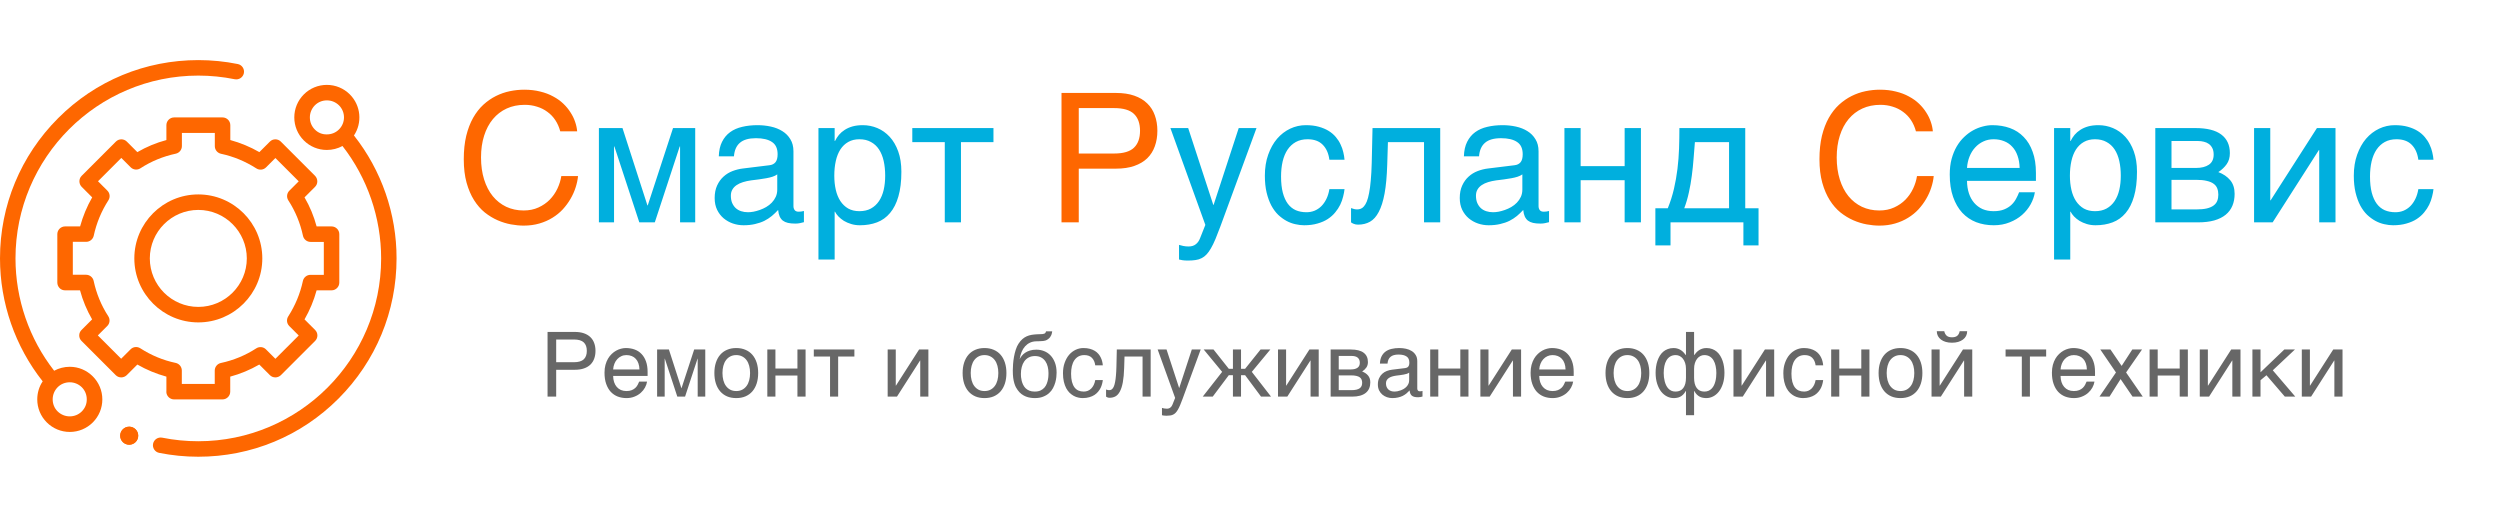
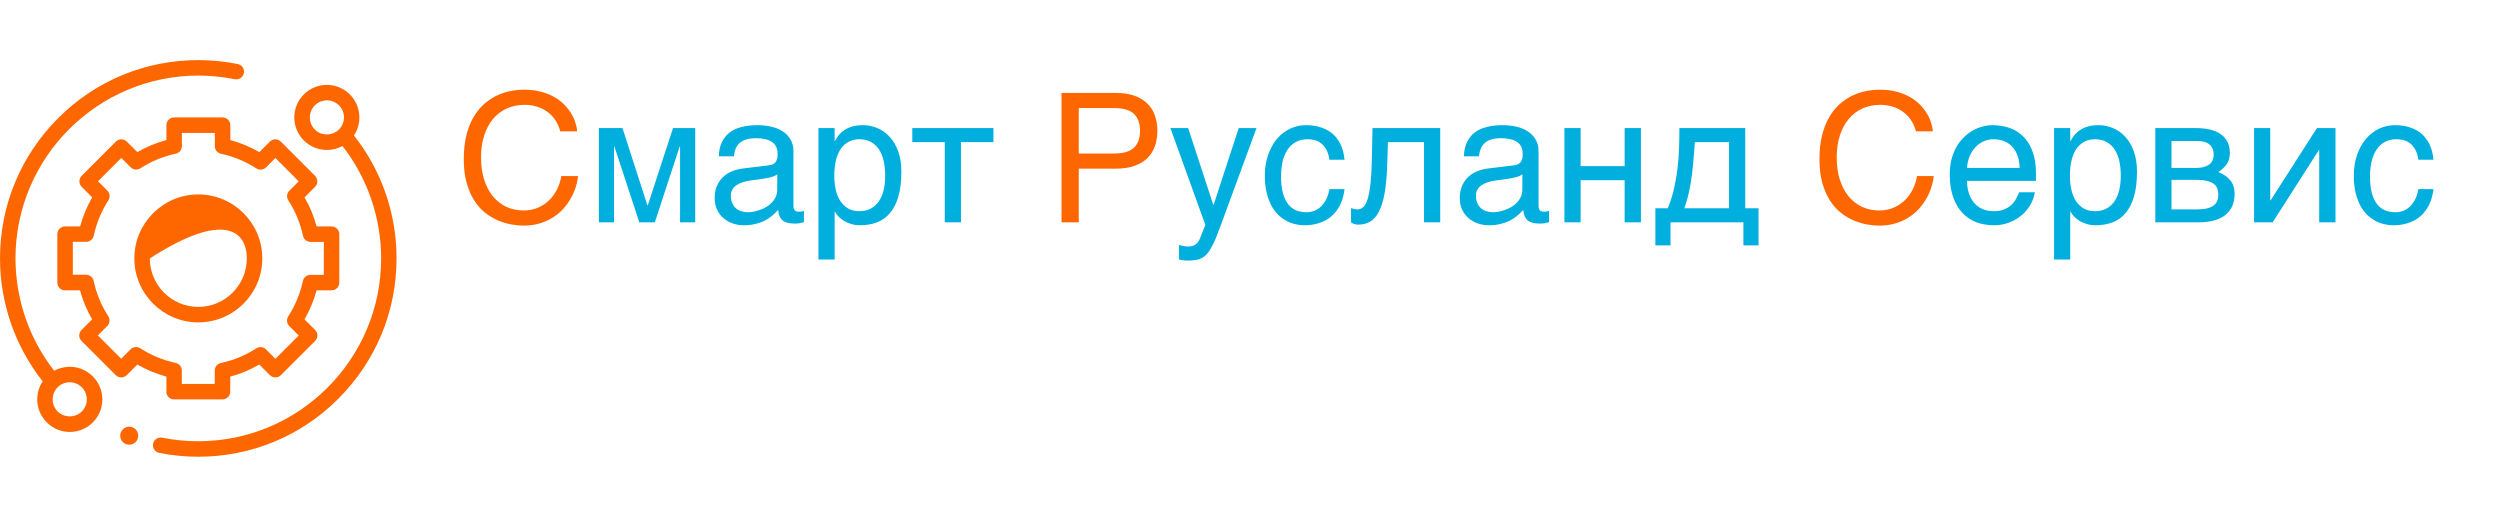
<svg xmlns="http://www.w3.org/2000/svg" width="416" height="86" viewBox="0 0 416 86" fill="none">
  <path d="M11.614 61.034C10.686 61.034 9.797 61.266 9.011 61.691C4.86 56.38 2.578 49.768 2.578 43C2.578 26.229 16.229 12.578 33 12.578C35.037 12.578 37.073 12.784 39.059 13.184C39.755 13.326 40.438 12.875 40.58 12.178C40.721 11.482 40.27 10.799 39.574 10.657C37.422 10.219 35.204 10 33 10C24.183 10 15.894 13.429 9.668 19.668C3.442 25.907 0 34.183 0 43C0 50.412 2.514 57.657 7.103 63.457C6.51 64.334 6.2 65.378 6.2 66.461C6.2 67.905 6.768 69.271 7.786 70.29C8.804 71.308 10.171 71.875 11.614 71.875C13.058 71.875 14.425 71.308 15.443 70.29C16.461 69.271 17.029 67.905 17.029 66.461C17.029 65.017 16.461 63.651 15.443 62.632C14.412 61.601 13.058 61.034 11.614 61.034ZM13.613 68.459C13.071 69 12.362 69.284 11.602 69.284C10.841 69.284 10.132 68.987 9.591 68.459C9.049 67.93 8.766 67.209 8.766 66.448C8.766 65.688 9.062 64.978 9.591 64.437C10.132 63.896 10.841 63.612 11.602 63.612C12.362 63.612 13.071 63.909 13.613 64.437C14.154 64.978 14.438 65.688 14.438 66.448C14.45 67.209 14.154 67.918 13.613 68.459Z" fill="#FE6700" />
  <path d="M58.897 22.543C60.302 20.441 60.07 17.567 58.214 15.71C57.196 14.692 55.829 14.125 54.386 14.125C52.942 14.125 51.575 14.692 50.557 15.71C49.539 16.729 48.971 18.095 48.971 19.539C48.971 20.983 49.539 22.349 50.557 23.368C51.575 24.386 52.942 24.953 54.386 24.953C55.314 24.953 56.203 24.721 56.989 24.296C61.14 29.619 63.422 36.232 63.422 43C63.422 59.771 49.771 73.422 33 73.422C30.976 73.422 28.965 73.228 26.993 72.829C26.297 72.687 25.614 73.138 25.472 73.834C25.33 74.531 25.781 75.214 26.477 75.356C28.604 75.781 30.796 76 32.987 76C41.804 76 50.093 72.571 56.319 66.332C62.545 60.093 65.987 51.817 65.987 43C66 35.588 63.486 28.343 58.897 22.543ZM52.388 21.55C51.846 21.009 51.562 20.3 51.562 19.539C51.562 18.779 51.859 18.07 52.388 17.528C52.929 16.987 53.638 16.703 54.398 16.703C55.159 16.703 55.868 17 56.409 17.528C57.518 18.637 57.518 20.428 56.409 21.537C55.868 22.078 55.159 22.362 54.398 22.362C53.638 22.388 52.916 22.091 52.388 21.55Z" fill="#FE6700" />
  <path d="M27.676 65.172C27.676 65.881 28.256 66.461 28.965 66.461H37.022C37.731 66.461 38.311 65.881 38.311 65.172V62.671C40 62.22 41.624 61.537 43.145 60.66L44.911 62.426C45.156 62.671 45.478 62.8 45.826 62.8C46.161 62.8 46.496 62.658 46.741 62.426L52.439 56.728C52.942 56.226 52.942 55.414 52.439 54.911L50.673 53.145C51.55 51.624 52.22 50 52.684 48.311H55.172C55.881 48.311 56.461 47.731 56.461 47.022V38.965C56.461 38.256 55.881 37.676 55.172 37.676H52.684C52.233 35.987 51.562 34.363 50.673 32.842L52.426 31.089C52.671 30.844 52.8 30.522 52.8 30.174C52.8 29.826 52.658 29.503 52.426 29.259L46.728 23.561C46.226 23.058 45.414 23.058 44.911 23.561L43.158 25.314C41.637 24.438 40.013 23.767 38.324 23.303V20.828C38.324 20.119 37.744 19.539 37.035 19.539H28.978C28.269 19.539 27.689 20.119 27.689 20.828V23.303C26 23.754 24.376 24.425 22.855 25.314L21.102 23.561C20.599 23.058 19.787 23.058 19.284 23.561L13.587 29.259C13.342 29.503 13.213 29.826 13.213 30.174C13.213 30.522 13.355 30.844 13.587 31.089L15.34 32.842C14.463 34.363 13.793 35.987 13.329 37.676H10.828C10.119 37.676 9.539 38.256 9.539 38.965V47.022C9.539 47.37 9.681 47.692 9.913 47.937C10.145 48.182 10.48 48.311 10.828 48.311H13.316C13.767 50 14.45 51.624 15.327 53.145L13.561 54.911C13.058 55.414 13.058 56.226 13.561 56.728L19.259 62.426C19.503 62.671 19.826 62.8 20.174 62.8C20.522 62.8 20.844 62.658 21.089 62.426L22.855 60.66C24.376 61.537 26 62.207 27.689 62.671V65.172H27.676ZM23.345 57.953C22.829 57.618 22.159 57.695 21.734 58.121L20.161 59.693L16.281 55.813L17.854 54.241C18.279 53.815 18.356 53.145 18.021 52.629C16.848 50.825 16.036 48.84 15.585 46.738C15.456 46.145 14.927 45.72 14.322 45.72H12.117V40.241H14.334C14.94 40.241 15.469 39.816 15.598 39.223C16.049 37.122 16.874 35.137 18.034 33.332C18.369 32.816 18.292 32.146 17.866 31.721L16.307 30.161L20.187 26.281L21.747 27.841C22.172 28.266 22.842 28.343 23.358 28.008C25.163 26.835 27.148 26.023 29.249 25.572C29.842 25.443 30.267 24.915 30.267 24.309V22.117H35.746V24.322C35.746 24.927 36.171 25.456 36.764 25.585C38.865 26.036 40.85 26.861 42.655 28.021C43.171 28.356 43.841 28.279 44.266 27.854L45.826 26.294L49.706 30.174L48.147 31.734C47.721 32.159 47.644 32.829 47.979 33.345C49.152 35.15 49.964 37.135 50.415 39.236C50.544 39.829 51.073 40.254 51.678 40.254H53.883V45.733H51.666C51.06 45.733 50.531 46.158 50.402 46.751C49.951 48.852 49.126 50.837 47.966 52.642C47.631 53.158 47.708 53.828 48.134 54.254L49.706 55.826L45.826 59.706L44.254 58.134C43.828 57.708 43.158 57.631 42.642 57.966C40.837 59.139 38.852 59.951 36.751 60.402C36.158 60.531 35.733 61.06 35.733 61.666V63.883H30.254V61.653C30.254 61.047 29.829 60.518 29.236 60.389C27.135 59.951 25.163 59.126 23.345 57.953Z" fill="#FE6700" />
-   <path d="M43.648 43C43.648 37.122 38.865 32.352 33 32.352C27.135 32.352 22.352 37.135 22.352 43C22.352 48.865 27.135 53.648 33 53.648C38.865 53.648 43.648 48.878 43.648 43ZM24.93 43C24.93 38.553 28.553 34.931 33 34.931C37.447 34.931 41.069 38.553 41.069 43C41.069 47.447 37.447 51.069 33 51.069C28.553 51.069 24.93 47.447 24.93 43Z" fill="#FE6700" />
-   <circle cx="21.5" cy="72.5" r="1.5" fill="#FE6700" />
+   <path d="M43.648 43C43.648 37.122 38.865 32.352 33 32.352C27.135 32.352 22.352 37.135 22.352 43C22.352 48.865 27.135 53.648 33 53.648C38.865 53.648 43.648 48.878 43.648 43ZM24.93 43C37.447 34.931 41.069 38.553 41.069 43C41.069 47.447 37.447 51.069 33 51.069C28.553 51.069 24.93 47.447 24.93 43Z" fill="#FE6700" />
  <circle cx="21.5" cy="72.5" r="1.5" fill="#FE6700" />
  <path d="M80.043 26.204C80.043 27.552 80.214 28.773 80.556 29.866C80.897 30.95 81.376 31.873 81.991 32.635C82.616 33.397 83.363 33.987 84.232 34.407C85.111 34.817 86.078 35.023 87.133 35.023C88.051 35.023 88.871 34.856 89.594 34.524C90.326 34.192 90.956 33.758 91.483 33.221C92.011 32.674 92.436 32.059 92.758 31.375C93.08 30.691 93.295 29.998 93.402 29.295H96.186C96.127 29.92 95.99 30.56 95.775 31.214C95.57 31.858 95.287 32.488 94.926 33.103C94.574 33.709 94.149 34.285 93.651 34.832C93.153 35.369 92.577 35.838 91.923 36.238C91.278 36.639 90.556 36.956 89.755 37.19C88.954 37.425 88.08 37.542 87.133 37.542C86.478 37.542 85.775 37.474 85.023 37.337C84.281 37.2 83.539 36.971 82.797 36.648C82.064 36.326 81.356 35.897 80.673 35.359C79.999 34.812 79.403 34.129 78.886 33.309C78.368 32.488 77.953 31.521 77.641 30.408C77.328 29.285 77.172 27.981 77.172 26.497C77.172 25.042 77.309 23.743 77.582 22.601C77.865 21.458 78.246 20.462 78.725 19.612C79.213 18.753 79.779 18.025 80.424 17.43C81.078 16.834 81.776 16.351 82.519 15.979C83.261 15.608 84.032 15.34 84.833 15.174C85.634 15.008 86.43 14.925 87.221 14.925C88.197 14.925 89.086 15.027 89.887 15.232C90.697 15.428 91.42 15.701 92.055 16.053C92.699 16.395 93.261 16.795 93.739 17.254C94.218 17.713 94.618 18.201 94.94 18.719C95.272 19.227 95.526 19.749 95.702 20.286C95.888 20.823 96 21.346 96.039 21.854H93.227C93.041 21.16 92.768 20.54 92.406 19.993C92.045 19.446 91.606 18.987 91.088 18.616C90.58 18.235 90.004 17.947 89.359 17.752C88.725 17.547 88.041 17.444 87.309 17.444C86.205 17.444 85.204 17.649 84.306 18.06C83.417 18.47 82.655 19.056 82.02 19.817C81.386 20.579 80.897 21.502 80.556 22.586C80.214 23.66 80.043 24.866 80.043 26.204ZM185.395 25.545C186.918 25.545 188.017 25.223 188.69 24.578C189.364 23.934 189.701 22.996 189.701 21.766C189.701 20.535 189.364 19.598 188.69 18.953C188.017 18.309 186.918 17.986 185.395 17.986H179.506V25.545H185.395ZM176.635 15.467H185.688C186.869 15.467 187.89 15.618 188.749 15.921C189.618 16.224 190.336 16.653 190.902 17.21C191.469 17.757 191.889 18.416 192.162 19.188C192.445 19.959 192.587 20.818 192.587 21.766C192.587 22.713 192.445 23.572 192.162 24.344C191.889 25.115 191.469 25.779 190.902 26.336C190.336 26.883 189.618 27.308 188.749 27.61C187.89 27.913 186.869 28.064 185.688 28.064H179.506V37H176.635V15.467ZM305.629 26.204C305.629 27.552 305.8 28.773 306.142 29.866C306.483 30.95 306.962 31.873 307.577 32.635C308.202 33.397 308.949 33.987 309.818 34.407C310.697 34.817 311.664 35.023 312.719 35.023C313.637 35.023 314.457 34.856 315.18 34.524C315.912 34.192 316.542 33.758 317.069 33.221C317.597 32.674 318.021 32.059 318.344 31.375C318.666 30.691 318.881 29.998 318.988 29.295H321.771C321.713 29.92 321.576 30.56 321.361 31.214C321.156 31.858 320.873 32.488 320.512 33.103C320.16 33.709 319.735 34.285 319.237 34.832C318.739 35.369 318.163 35.838 317.509 36.238C316.864 36.639 316.142 36.956 315.341 37.19C314.54 37.425 313.666 37.542 312.719 37.542C312.064 37.542 311.361 37.474 310.609 37.337C309.867 37.2 309.125 36.971 308.383 36.648C307.65 36.326 306.942 35.897 306.259 35.359C305.585 34.812 304.989 34.129 304.472 33.309C303.954 32.488 303.539 31.521 303.227 30.408C302.914 29.285 302.758 27.981 302.758 26.497C302.758 25.042 302.895 23.743 303.168 22.601C303.451 21.458 303.832 20.462 304.311 19.612C304.799 18.753 305.365 18.025 306.01 17.43C306.664 16.834 307.362 16.351 308.104 15.979C308.847 15.608 309.618 15.34 310.419 15.174C311.22 15.008 312.016 14.925 312.807 14.925C313.783 14.925 314.672 15.027 315.473 15.232C316.283 15.428 317.006 15.701 317.641 16.053C318.285 16.395 318.847 16.795 319.325 17.254C319.804 17.713 320.204 18.201 320.526 18.719C320.858 19.227 321.112 19.749 321.288 20.286C321.474 20.823 321.586 21.346 321.625 21.854H318.812C318.627 21.16 318.354 20.54 317.992 19.993C317.631 19.446 317.191 18.987 316.674 18.616C316.166 18.235 315.59 17.947 314.945 17.752C314.311 17.547 313.627 17.444 312.895 17.444C311.791 17.444 310.79 17.649 309.892 18.06C309.003 18.47 308.241 19.056 307.606 19.817C306.972 20.579 306.483 21.502 306.142 22.586C305.8 23.66 305.629 24.866 305.629 26.204Z" fill="#FE6700" />
  <path d="M99.657 21.311H103.583L107.729 34.173H107.787L111.991 21.311H115.683V37H113.163V24.373H113.104L108.959 37H106.381L102.235 24.373H102.177V37H99.657V21.311ZM119.608 26.014C119.638 25.057 119.818 24.251 120.15 23.597C120.482 22.933 120.932 22.395 121.498 21.985C122.064 21.575 122.733 21.282 123.505 21.106C124.286 20.921 125.136 20.828 126.054 20.828C126.815 20.828 127.553 20.906 128.266 21.062C128.988 21.219 129.628 21.473 130.185 21.824C130.741 22.166 131.186 22.615 131.518 23.172C131.859 23.719 132.03 24.388 132.03 25.179V34.305C132.03 34.559 132.099 34.778 132.235 34.964C132.372 35.14 132.592 35.227 132.895 35.227C133.031 35.227 133.173 35.218 133.319 35.198C133.466 35.169 133.617 35.14 133.773 35.11V36.971C133.549 37.029 133.324 37.083 133.1 37.132C132.885 37.181 132.626 37.205 132.323 37.205C131.854 37.205 131.449 37.166 131.107 37.088C130.775 37.01 130.492 36.883 130.258 36.707C130.033 36.522 129.857 36.287 129.73 36.004C129.604 35.711 129.521 35.355 129.481 34.935C129.149 35.296 128.798 35.633 128.427 35.945C128.056 36.248 127.641 36.517 127.182 36.751C126.723 36.976 126.21 37.151 125.644 37.278C125.077 37.415 124.438 37.483 123.725 37.483C123.119 37.483 122.528 37.386 121.952 37.19C121.386 36.995 120.873 36.707 120.414 36.326C119.965 35.945 119.604 35.477 119.33 34.92C119.057 34.353 118.92 33.699 118.92 32.957C118.92 32.147 119.057 31.448 119.33 30.862C119.604 30.267 119.96 29.773 120.399 29.383C120.839 28.982 121.342 28.675 121.908 28.46C122.475 28.245 123.051 28.104 123.637 28.035L128.046 27.493C128.466 27.444 128.793 27.283 129.027 27.01C129.271 26.727 129.394 26.277 129.394 25.662C129.394 24.715 129.081 24.036 128.456 23.626C127.841 23.206 126.952 22.996 125.79 22.996C124.599 22.996 123.71 23.25 123.124 23.758C122.538 24.256 122.206 25.008 122.128 26.014H119.608ZM129.335 29.017C129.12 29.173 128.852 29.305 128.529 29.412C128.217 29.51 127.87 29.593 127.489 29.661C127.108 29.73 126.703 29.793 126.273 29.852C125.844 29.9 125.414 29.954 124.984 30.013C124.496 30.081 124.047 30.179 123.637 30.306C123.227 30.433 122.87 30.599 122.567 30.804C122.265 31.009 122.03 31.258 121.864 31.551C121.698 31.834 121.615 32.171 121.615 32.562C121.615 33.011 121.684 33.406 121.82 33.748C121.967 34.09 122.162 34.378 122.406 34.612C122.66 34.847 122.963 35.023 123.314 35.14C123.666 35.257 124.052 35.315 124.472 35.315C124.735 35.315 125.038 35.286 125.38 35.227C125.722 35.159 126.073 35.062 126.435 34.935C126.796 34.808 127.147 34.647 127.489 34.451C127.841 34.246 128.153 34.002 128.427 33.719C128.7 33.435 128.92 33.113 129.086 32.752C129.252 32.391 129.335 31.985 129.335 31.536V29.017ZM136.19 21.311H138.886V23.465H138.944C139.12 23.104 139.34 22.762 139.604 22.439C139.877 22.117 140.199 21.839 140.57 21.605C140.951 21.36 141.386 21.17 141.874 21.033C142.372 20.896 142.938 20.828 143.573 20.828C144.413 20.828 145.219 20.989 145.99 21.311C146.762 21.634 147.445 22.117 148.041 22.762C148.637 23.406 149.11 24.217 149.462 25.193C149.813 26.16 149.989 27.288 149.989 28.577C149.989 30.189 149.823 31.561 149.491 32.693C149.169 33.816 148.705 34.734 148.1 35.447C147.504 36.16 146.781 36.678 145.932 37C145.082 37.322 144.135 37.483 143.09 37.483C142.572 37.483 142.089 37.415 141.64 37.278C141.19 37.142 140.785 36.966 140.424 36.751C140.072 36.526 139.77 36.282 139.516 36.019C139.262 35.745 139.071 35.481 138.944 35.227H138.886V43.182H136.19V21.311ZM138.827 29.236C138.827 30.086 138.91 30.872 139.076 31.595C139.242 32.308 139.496 32.928 139.838 33.455C140.189 33.982 140.624 34.398 141.142 34.7C141.669 34.993 142.289 35.14 143.002 35.14C143.744 35.14 144.384 34.993 144.921 34.7C145.468 34.398 145.917 33.982 146.269 33.455C146.62 32.928 146.879 32.308 147.045 31.595C147.211 30.872 147.294 30.086 147.294 29.236C147.294 28.348 147.211 27.532 147.045 26.79C146.879 26.048 146.62 25.408 146.269 24.871C145.917 24.334 145.468 23.919 144.921 23.626C144.384 23.323 143.744 23.172 143.002 23.172C142.289 23.172 141.669 23.323 141.142 23.626C140.624 23.919 140.189 24.334 139.838 24.871C139.496 25.408 139.242 26.048 139.076 26.79C138.91 27.532 138.827 28.348 138.827 29.236ZM157.211 23.655H151.806V21.311H165.312V23.655H159.906V37H157.211V23.655ZM194.755 21.311H197.714L201.889 34.085H201.947L206.122 21.311H209.081L203.09 37.63C202.787 38.45 202.509 39.163 202.255 39.769C202.001 40.374 201.752 40.887 201.508 41.307C201.264 41.736 201.015 42.083 200.761 42.347C200.517 42.61 200.243 42.815 199.94 42.962C199.647 43.118 199.315 43.221 198.944 43.27C198.583 43.328 198.163 43.357 197.685 43.357C197.294 43.357 196.986 43.338 196.762 43.299C196.547 43.27 196.356 43.23 196.19 43.182V40.75C196.366 40.809 196.596 40.867 196.879 40.926C197.162 40.984 197.46 41.014 197.772 41.014C198.271 41.014 198.671 40.892 198.974 40.648C199.286 40.413 199.525 40.076 199.691 39.637L200.57 37.425L194.755 21.311ZM223.729 31.477C223.69 31.858 223.612 32.273 223.495 32.723C223.388 33.172 223.227 33.621 223.012 34.07C222.797 34.51 222.519 34.935 222.177 35.345C221.845 35.755 221.435 36.121 220.946 36.443C220.468 36.756 219.901 37.005 219.247 37.19C218.593 37.386 217.846 37.483 217.006 37.483C216.547 37.483 216.063 37.425 215.556 37.308C215.048 37.2 214.55 37.015 214.062 36.751C213.583 36.487 213.124 36.15 212.685 35.74C212.255 35.32 211.874 34.803 211.542 34.188C211.22 33.572 210.961 32.859 210.766 32.049C210.57 31.229 210.473 30.291 210.473 29.236C210.473 27.938 210.658 26.77 211.029 25.735C211.4 24.69 211.894 23.807 212.509 23.084C213.134 22.361 213.856 21.805 214.677 21.414C215.507 21.023 216.376 20.828 217.284 20.828C218.104 20.828 218.827 20.916 219.452 21.092C220.087 21.268 220.639 21.502 221.107 21.795C221.576 22.088 221.972 22.43 222.294 22.82C222.616 23.201 222.875 23.606 223.07 24.036C223.275 24.456 223.427 24.886 223.524 25.325C223.632 25.765 223.7 26.185 223.729 26.585H221.21C221.073 25.52 220.702 24.686 220.097 24.08C219.501 23.475 218.661 23.172 217.577 23.172C216.835 23.172 216.186 23.323 215.629 23.626C215.082 23.929 214.623 24.354 214.252 24.9C213.891 25.438 213.617 26.092 213.432 26.863C213.256 27.625 213.168 28.465 213.168 29.383C213.168 30.418 213.266 31.311 213.461 32.063C213.656 32.806 213.935 33.421 214.296 33.909C214.657 34.388 215.097 34.744 215.614 34.978C216.142 35.203 216.737 35.315 217.401 35.315C217.87 35.315 218.314 35.232 218.734 35.066C219.154 34.891 219.53 34.642 219.862 34.319C220.194 33.987 220.478 33.582 220.712 33.103C220.946 32.625 221.112 32.083 221.21 31.477H223.729ZM236.957 23.655H230.951L230.834 27.42C230.775 29.324 230.629 30.916 230.395 32.195C230.16 33.465 229.838 34.485 229.428 35.257C229.027 36.028 228.539 36.575 227.963 36.898C227.387 37.22 226.728 37.381 225.985 37.381C225.712 37.381 225.473 37.337 225.268 37.249C225.072 37.171 224.921 37.088 224.813 37V34.627C225.194 34.773 225.531 34.847 225.824 34.847C226.029 34.847 226.225 34.812 226.41 34.744C226.605 34.676 226.786 34.544 226.952 34.349C227.128 34.153 227.289 33.88 227.436 33.528C227.582 33.167 227.709 32.698 227.816 32.122C227.934 31.546 228.026 30.848 228.095 30.027C228.173 29.207 228.227 28.23 228.256 27.098L228.388 21.311H239.652V37H236.957V23.655ZM243.593 26.014C243.622 25.057 243.803 24.251 244.135 23.597C244.467 22.933 244.916 22.395 245.482 21.985C246.049 21.575 246.718 21.282 247.489 21.106C248.271 20.921 249.12 20.828 250.038 20.828C250.8 20.828 251.537 20.906 252.25 21.062C252.973 21.219 253.612 21.473 254.169 21.824C254.726 22.166 255.17 22.615 255.502 23.172C255.844 23.719 256.015 24.388 256.015 25.179V34.305C256.015 34.559 256.083 34.778 256.22 34.964C256.356 35.14 256.576 35.227 256.879 35.227C257.016 35.227 257.157 35.218 257.304 35.198C257.45 35.169 257.602 35.14 257.758 35.11V36.971C257.533 37.029 257.309 37.083 257.084 37.132C256.869 37.181 256.61 37.205 256.308 37.205C255.839 37.205 255.434 37.166 255.092 37.088C254.76 37.01 254.477 36.883 254.242 36.707C254.018 36.522 253.842 36.287 253.715 36.004C253.588 35.711 253.505 35.355 253.466 34.935C253.134 35.296 252.782 35.633 252.411 35.945C252.04 36.248 251.625 36.517 251.166 36.751C250.707 36.976 250.194 37.151 249.628 37.278C249.062 37.415 248.422 37.483 247.709 37.483C247.104 37.483 246.513 37.386 245.937 37.19C245.37 36.995 244.857 36.707 244.398 36.326C243.949 35.945 243.588 35.477 243.314 34.92C243.041 34.353 242.904 33.699 242.904 32.957C242.904 32.147 243.041 31.448 243.314 30.862C243.588 30.267 243.944 29.773 244.384 29.383C244.823 28.982 245.326 28.675 245.893 28.46C246.459 28.245 247.035 28.104 247.621 28.035L252.03 27.493C252.45 27.444 252.777 27.283 253.012 27.01C253.256 26.727 253.378 26.277 253.378 25.662C253.378 24.715 253.065 24.036 252.44 23.626C251.825 23.206 250.937 22.996 249.774 22.996C248.583 22.996 247.694 23.25 247.108 23.758C246.522 24.256 246.19 25.008 246.112 26.014H243.593ZM253.319 29.017C253.104 29.173 252.836 29.305 252.514 29.412C252.201 29.51 251.854 29.593 251.474 29.661C251.093 29.73 250.688 29.793 250.258 29.852C249.828 29.9 249.398 29.954 248.969 30.013C248.48 30.081 248.031 30.179 247.621 30.306C247.211 30.433 246.854 30.599 246.552 30.804C246.249 31.009 246.015 31.258 245.849 31.551C245.683 31.834 245.6 32.171 245.6 32.562C245.6 33.011 245.668 33.406 245.805 33.748C245.951 34.09 246.146 34.378 246.391 34.612C246.645 34.847 246.947 35.023 247.299 35.14C247.65 35.257 248.036 35.315 248.456 35.315C248.72 35.315 249.022 35.286 249.364 35.227C249.706 35.159 250.058 35.062 250.419 34.935C250.78 34.808 251.132 34.647 251.474 34.451C251.825 34.246 252.138 34.002 252.411 33.719C252.685 33.435 252.904 33.113 253.07 32.752C253.236 32.391 253.319 31.985 253.319 31.536V29.017ZM260.321 21.311H263.017V27.64H270.341V21.311H273.051V37H270.341V29.983H263.017V37H260.321V21.311ZM290.102 37H277.973V40.838H275.453V34.656H277.519C277.948 33.602 278.29 32.527 278.544 31.434C278.798 30.33 278.993 29.222 279.13 28.108C279.267 26.985 279.354 25.857 279.394 24.725C279.433 23.592 279.452 22.454 279.452 21.311H290.409V34.656H292.621V40.838H290.102V37ZM287.714 34.656V23.655H282.03C281.962 24.544 281.889 25.457 281.811 26.395C281.742 27.332 281.645 28.274 281.518 29.222C281.4 30.159 281.239 31.087 281.034 32.005C280.839 32.923 280.58 33.807 280.258 34.656H287.714ZM338.603 31.99C338.495 32.674 338.261 33.343 337.899 33.997C337.538 34.651 337.064 35.237 336.479 35.755C335.893 36.273 335.199 36.688 334.398 37C333.607 37.322 332.729 37.483 331.762 37.483C330.707 37.483 329.73 37.312 328.832 36.971C327.943 36.619 327.172 36.097 326.518 35.403C325.873 34.7 325.365 33.821 324.994 32.767C324.623 31.712 324.438 30.472 324.438 29.046C324.438 28.089 324.54 27.225 324.745 26.453C324.96 25.672 325.243 24.979 325.595 24.373C325.956 23.758 326.371 23.23 326.84 22.791C327.309 22.342 327.802 21.976 328.319 21.692C328.847 21.399 329.384 21.185 329.931 21.048C330.478 20.901 331.005 20.828 331.513 20.828C332.587 20.828 333.568 20.989 334.457 21.311C335.346 21.634 336.107 22.127 336.742 22.791C337.387 23.445 337.885 24.27 338.236 25.267C338.598 26.253 338.778 27.415 338.778 28.753V30.101H327.309C327.318 30.862 327.426 31.556 327.631 32.181C327.836 32.796 328.129 33.323 328.51 33.763C328.891 34.202 329.35 34.544 329.887 34.788C330.434 35.023 331.049 35.14 331.732 35.14C332.426 35.14 333.012 35.042 333.49 34.847C333.969 34.651 334.369 34.402 334.691 34.1C335.014 33.797 335.272 33.46 335.468 33.089C335.673 32.718 335.844 32.352 335.98 31.99H338.603ZM336.068 27.947C336.049 27.186 335.932 26.507 335.717 25.911C335.512 25.315 335.219 24.817 334.838 24.417C334.467 24.007 334.018 23.699 333.49 23.494C332.963 23.279 332.377 23.172 331.732 23.172C331.117 23.172 330.551 23.294 330.033 23.538C329.516 23.773 329.062 24.105 328.671 24.534C328.28 24.954 327.968 25.457 327.733 26.043C327.499 26.619 327.357 27.254 327.309 27.947H336.068ZM341.796 21.311H344.491V23.465H344.55C344.726 23.104 344.945 22.762 345.209 22.439C345.482 22.117 345.805 21.839 346.176 21.605C346.557 21.36 346.991 21.17 347.479 21.033C347.978 20.896 348.544 20.828 349.179 20.828C350.019 20.828 350.824 20.989 351.596 21.311C352.367 21.634 353.051 22.117 353.646 22.762C354.242 23.406 354.716 24.217 355.067 25.193C355.419 26.16 355.595 27.288 355.595 28.577C355.595 30.189 355.429 31.561 355.097 32.693C354.774 33.816 354.311 34.734 353.705 35.447C353.109 36.16 352.387 36.678 351.537 37C350.688 37.322 349.74 37.483 348.695 37.483C348.178 37.483 347.694 37.415 347.245 37.278C346.796 37.142 346.391 36.966 346.029 36.751C345.678 36.526 345.375 36.282 345.121 36.019C344.867 35.745 344.677 35.481 344.55 35.227H344.491V43.182H341.796V21.311ZM344.433 29.236C344.433 30.086 344.516 30.872 344.682 31.595C344.848 32.308 345.102 32.928 345.443 33.455C345.795 33.982 346.229 34.398 346.747 34.7C347.274 34.993 347.895 35.14 348.607 35.14C349.35 35.14 349.989 34.993 350.526 34.7C351.073 34.398 351.522 33.982 351.874 33.455C352.226 32.928 352.484 32.308 352.65 31.595C352.816 30.872 352.899 30.086 352.899 29.236C352.899 28.348 352.816 27.532 352.65 26.79C352.484 26.048 352.226 25.408 351.874 24.871C351.522 24.334 351.073 23.919 350.526 23.626C349.989 23.323 349.35 23.172 348.607 23.172C347.895 23.172 347.274 23.323 346.747 23.626C346.229 23.919 345.795 24.334 345.443 24.871C345.102 25.408 344.848 26.048 344.682 26.79C344.516 27.532 344.433 28.348 344.433 29.236ZM358.642 21.311H365.321C367.235 21.311 368.666 21.668 369.613 22.381C370.57 23.094 371.049 24.129 371.049 25.486C371.049 26.209 370.873 26.819 370.521 27.317C370.17 27.815 369.706 28.255 369.13 28.636C369.96 28.948 370.619 29.398 371.107 29.983C371.596 30.569 371.84 31.326 371.84 32.254C371.84 32.986 371.718 33.645 371.474 34.231C371.229 34.817 370.858 35.315 370.36 35.726C369.862 36.136 369.228 36.453 368.456 36.678C367.694 36.893 366.791 37 365.746 37H358.642V21.311ZM361.337 34.847H365.438C366.151 34.847 366.742 34.793 367.211 34.685C367.689 34.568 368.07 34.402 368.354 34.188C368.637 33.973 368.837 33.714 368.954 33.411C369.071 33.108 369.13 32.767 369.13 32.386C369.13 32.005 369.071 31.663 368.954 31.36C368.837 31.048 368.637 30.789 368.354 30.584C368.07 30.369 367.689 30.208 367.211 30.101C366.742 29.983 366.151 29.925 365.438 29.925H361.337V34.847ZM361.337 27.947H365.409C366.317 27.947 367.035 27.767 367.562 27.405C368.09 27.044 368.354 26.482 368.354 25.721C368.354 25.291 368.28 24.935 368.134 24.651C367.987 24.358 367.792 24.124 367.548 23.948C367.304 23.773 367.025 23.65 366.713 23.582C366.41 23.504 366.098 23.465 365.775 23.465H361.337V27.947ZM375.077 21.311H377.772V33.338H377.831L385.536 21.311H388.627V37H385.917V24.974H385.858L378.168 37H375.077V21.311ZM404.931 31.477C404.892 31.858 404.813 32.273 404.696 32.723C404.589 33.172 404.428 33.621 404.213 34.07C403.998 34.51 403.72 34.935 403.378 35.345C403.046 35.755 402.636 36.121 402.147 36.443C401.669 36.756 401.103 37.005 400.448 37.19C399.794 37.386 399.047 37.483 398.207 37.483C397.748 37.483 397.265 37.425 396.757 37.308C396.249 37.2 395.751 37.015 395.263 36.751C394.784 36.487 394.325 36.15 393.886 35.74C393.456 35.32 393.075 34.803 392.743 34.188C392.421 33.572 392.162 32.859 391.967 32.049C391.771 31.229 391.674 30.291 391.674 29.236C391.674 27.938 391.859 26.77 392.23 25.735C392.602 24.69 393.095 23.807 393.71 23.084C394.335 22.361 395.058 21.805 395.878 21.414C396.708 21.023 397.577 20.828 398.485 20.828C399.306 20.828 400.028 20.916 400.653 21.092C401.288 21.268 401.84 21.502 402.309 21.795C402.777 22.088 403.173 22.43 403.495 22.82C403.817 23.201 404.076 23.606 404.271 24.036C404.477 24.456 404.628 24.886 404.726 25.325C404.833 25.765 404.901 26.185 404.931 26.585H402.411C402.274 25.52 401.903 24.686 401.298 24.08C400.702 23.475 399.862 23.172 398.778 23.172C398.036 23.172 397.387 23.323 396.83 23.626C396.283 23.929 395.824 24.354 395.453 24.9C395.092 25.438 394.818 26.092 394.633 26.863C394.457 27.625 394.369 28.465 394.369 29.383C394.369 30.418 394.467 31.311 394.662 32.063C394.857 32.806 395.136 33.421 395.497 33.909C395.858 34.388 396.298 34.744 396.815 34.978C397.343 35.203 397.938 35.315 398.603 35.315C399.071 35.315 399.516 35.232 399.936 35.066C400.355 34.891 400.731 34.642 401.063 34.319C401.396 33.987 401.679 33.582 401.913 33.103C402.147 32.625 402.313 32.083 402.411 31.477H404.931Z" fill="#00AFDE" />
-   <path d="M95.493 60.273C96.255 60.273 96.804 60.111 97.141 59.789C97.478 59.467 97.647 58.998 97.647 58.383C97.647 57.768 97.478 57.299 97.141 56.977C96.804 56.654 96.255 56.493 95.493 56.493H92.549V60.273H95.493ZM91.113 55.233H95.64C96.231 55.233 96.741 55.309 97.17 55.46C97.605 55.612 97.964 55.827 98.247 56.105C98.53 56.378 98.74 56.708 98.877 57.094C99.019 57.48 99.089 57.909 99.089 58.383C99.089 58.856 99.019 59.286 98.877 59.672C98.74 60.058 98.53 60.39 98.247 60.668C97.964 60.941 97.605 61.154 97.17 61.305C96.741 61.456 96.231 61.532 95.64 61.532H92.549V66H91.113V55.233ZM107.673 63.495C107.62 63.837 107.502 64.171 107.322 64.499C107.141 64.826 106.904 65.119 106.611 65.377C106.318 65.636 105.972 65.844 105.571 66C105.176 66.161 104.736 66.242 104.253 66.242C103.726 66.242 103.237 66.156 102.788 65.985C102.344 65.81 101.958 65.548 101.631 65.202C101.309 64.85 101.055 64.411 100.869 63.883C100.684 63.356 100.591 62.736 100.591 62.023C100.591 61.544 100.642 61.112 100.745 60.727C100.852 60.336 100.994 59.989 101.169 59.687C101.35 59.379 101.558 59.115 101.792 58.895C102.026 58.671 102.273 58.488 102.532 58.346C102.795 58.2 103.064 58.092 103.337 58.024C103.611 57.951 103.875 57.914 104.128 57.914C104.666 57.914 105.156 57.995 105.601 58.156C106.045 58.317 106.426 58.563 106.743 58.895C107.065 59.223 107.314 59.635 107.49 60.133C107.671 60.627 107.761 61.208 107.761 61.877V62.55H102.026C102.031 62.931 102.085 63.278 102.188 63.59C102.29 63.898 102.437 64.162 102.627 64.381C102.817 64.601 103.047 64.772 103.315 64.894C103.589 65.011 103.896 65.07 104.238 65.07C104.585 65.07 104.878 65.021 105.117 64.923C105.356 64.826 105.557 64.701 105.718 64.55C105.879 64.398 106.008 64.23 106.106 64.044C106.208 63.859 106.294 63.676 106.362 63.495H107.673ZM106.406 61.474C106.396 61.093 106.338 60.753 106.23 60.456C106.128 60.158 105.981 59.909 105.791 59.709C105.605 59.503 105.381 59.35 105.117 59.247C104.854 59.14 104.561 59.086 104.238 59.086C103.931 59.086 103.647 59.147 103.389 59.269C103.13 59.386 102.903 59.552 102.708 59.767C102.512 59.977 102.356 60.228 102.239 60.522C102.122 60.81 102.051 61.127 102.026 61.474H106.406ZM109.343 58.156H111.306L113.379 64.586H113.408L115.51 58.156H117.356V66H116.096V59.687H116.067L113.994 66H112.705L110.632 59.687H110.603V66H109.343V58.156ZM124.812 62.067C124.812 61.632 124.763 61.234 124.666 60.873C124.568 60.507 124.421 60.192 124.226 59.928C124.031 59.665 123.789 59.459 123.501 59.313C123.218 59.162 122.888 59.086 122.512 59.086C122.136 59.086 121.807 59.162 121.523 59.313C121.24 59.459 121.001 59.665 120.806 59.928C120.61 60.192 120.464 60.507 120.366 60.873C120.269 61.234 120.22 61.632 120.22 62.067C120.22 62.506 120.269 62.912 120.366 63.283C120.464 63.649 120.61 63.964 120.806 64.228C121.001 64.491 121.24 64.699 121.523 64.85C121.807 64.997 122.136 65.07 122.512 65.07C122.888 65.07 123.218 64.997 123.501 64.85C123.789 64.699 124.031 64.491 124.226 64.228C124.421 63.964 124.568 63.649 124.666 63.283C124.763 62.912 124.812 62.506 124.812 62.067ZM126.16 62.067C126.16 62.711 126.077 63.292 125.911 63.81C125.745 64.323 125.505 64.76 125.193 65.121C124.88 65.482 124.497 65.761 124.043 65.956C123.594 66.147 123.083 66.242 122.512 66.242C121.941 66.242 121.431 66.147 120.981 65.956C120.532 65.761 120.151 65.482 119.839 65.121C119.526 64.76 119.287 64.323 119.121 63.81C118.955 63.292 118.872 62.711 118.872 62.067C118.872 61.432 118.955 60.858 119.121 60.346C119.287 59.833 119.526 59.396 119.839 59.035C120.151 58.673 120.532 58.398 120.981 58.207C121.431 58.012 121.941 57.914 122.512 57.914C123.083 57.914 123.594 58.012 124.043 58.207C124.497 58.398 124.88 58.673 125.193 59.035C125.505 59.396 125.745 59.833 125.911 60.346C126.077 60.858 126.16 61.432 126.16 62.067ZM127.683 58.156H129.031V61.32H132.693V58.156H134.048V66H132.693V62.492H129.031V66H127.683V58.156ZM138.12 59.328H135.417V58.156H142.17V59.328H139.468V66H138.12V59.328ZM147.708 58.156H149.055V64.169H149.084L152.937 58.156H154.482V66H153.127V59.987H153.098L149.253 66H147.708V58.156ZM166.121 62.067C166.121 61.632 166.072 61.234 165.974 60.873C165.876 60.507 165.73 60.192 165.535 59.928C165.339 59.665 165.098 59.459 164.81 59.313C164.526 59.162 164.197 59.086 163.821 59.086C163.445 59.086 163.115 59.162 162.832 59.313C162.549 59.459 162.31 59.665 162.114 59.928C161.919 60.192 161.772 60.507 161.675 60.873C161.577 61.234 161.528 61.632 161.528 62.067C161.528 62.506 161.577 62.912 161.675 63.283C161.772 63.649 161.919 63.964 162.114 64.228C162.31 64.491 162.549 64.699 162.832 64.85C163.115 64.997 163.445 65.07 163.821 65.07C164.197 65.07 164.526 64.997 164.81 64.85C165.098 64.699 165.339 64.491 165.535 64.228C165.73 63.964 165.876 63.649 165.974 63.283C166.072 62.912 166.121 62.506 166.121 62.067ZM167.468 62.067C167.468 62.711 167.385 63.292 167.219 63.81C167.053 64.323 166.814 64.76 166.501 65.121C166.189 65.482 165.806 65.761 165.352 65.956C164.902 66.147 164.392 66.242 163.821 66.242C163.25 66.242 162.739 66.147 162.29 65.956C161.841 65.761 161.46 65.482 161.147 65.121C160.835 64.76 160.596 64.323 160.43 63.81C160.264 63.292 160.181 62.711 160.181 62.067C160.181 61.432 160.264 60.858 160.43 60.346C160.596 59.833 160.835 59.396 161.147 59.035C161.46 58.673 161.841 58.398 162.29 58.207C162.739 58.012 163.25 57.914 163.821 57.914C164.392 57.914 164.902 58.012 165.352 58.207C165.806 58.398 166.189 58.673 166.501 59.035C166.814 59.396 167.053 59.833 167.219 60.346C167.385 60.858 167.468 61.432 167.468 62.067ZM175.085 55.138C175.076 55.211 175.061 55.302 175.042 55.409C175.027 55.512 174.995 55.622 174.946 55.739C174.897 55.856 174.829 55.976 174.741 56.098C174.658 56.215 174.546 56.325 174.404 56.427C174.326 56.481 174.255 56.527 174.192 56.566C174.128 56.605 174.048 56.64 173.95 56.669C173.853 56.698 173.728 56.723 173.577 56.742C173.425 56.762 173.223 56.774 172.969 56.779L172.412 56.794C172.031 56.803 171.687 56.881 171.379 57.028C171.077 57.169 170.808 57.37 170.574 57.628C170.344 57.882 170.154 58.19 170.002 58.551C169.851 58.913 169.739 59.315 169.666 59.76C169.768 59.565 169.895 59.374 170.046 59.188C170.198 58.998 170.386 58.83 170.61 58.683C170.835 58.532 171.099 58.412 171.401 58.324C171.704 58.231 172.056 58.185 172.456 58.185C172.91 58.185 173.34 58.266 173.745 58.427C174.155 58.588 174.512 58.83 174.814 59.152C175.122 59.474 175.366 59.874 175.547 60.353C175.728 60.831 175.818 61.388 175.818 62.023C175.818 62.223 175.803 62.467 175.774 62.755C175.745 63.039 175.686 63.336 175.598 63.649C175.51 63.961 175.383 64.274 175.217 64.586C175.056 64.894 174.839 65.17 174.565 65.414C174.297 65.658 173.967 65.856 173.577 66.007C173.191 66.164 172.727 66.242 172.185 66.242C171.96 66.242 171.721 66.222 171.467 66.183C171.218 66.149 170.967 66.083 170.713 65.985C170.464 65.888 170.22 65.751 169.98 65.575C169.746 65.399 169.531 65.175 169.336 64.901C169.238 64.765 169.141 64.608 169.043 64.433C168.95 64.252 168.865 64.035 168.787 63.781C168.708 63.527 168.645 63.227 168.596 62.88C168.552 62.533 168.53 62.123 168.53 61.649C168.53 61.337 168.545 60.983 168.574 60.587C168.604 60.192 168.655 59.789 168.728 59.379C168.801 58.969 168.899 58.573 169.021 58.192C169.143 57.807 169.299 57.47 169.49 57.182C169.695 56.869 169.91 56.615 170.134 56.42C170.359 56.225 170.598 56.071 170.852 55.959C171.106 55.846 171.379 55.766 171.672 55.717C171.965 55.668 172.283 55.636 172.625 55.622L173.101 55.607C173.257 55.602 173.389 55.595 173.496 55.585C173.608 55.57 173.701 55.548 173.774 55.519C173.848 55.49 173.906 55.446 173.95 55.387C173.994 55.329 174.031 55.246 174.06 55.138H175.085ZM169.878 62.221C169.878 62.367 169.885 62.541 169.9 62.741C169.919 62.941 169.956 63.151 170.01 63.371C170.063 63.585 170.142 63.8 170.244 64.015C170.347 64.23 170.481 64.423 170.647 64.594C170.818 64.76 171.028 64.897 171.277 65.004C171.526 65.106 171.824 65.158 172.17 65.158C172.556 65.158 172.881 65.097 173.145 64.975C173.408 64.848 173.625 64.686 173.796 64.491C173.967 64.291 174.097 64.071 174.185 63.832C174.277 63.593 174.343 63.361 174.382 63.136C174.426 62.907 174.451 62.699 174.456 62.514C174.465 62.323 174.47 62.179 174.47 62.081C174.47 61.725 174.429 61.376 174.346 61.034C174.268 60.692 174.138 60.39 173.958 60.126C173.782 59.862 173.55 59.65 173.262 59.489C172.979 59.328 172.629 59.247 172.214 59.247C171.809 59.247 171.46 59.328 171.167 59.489C170.874 59.645 170.632 59.86 170.442 60.133C170.251 60.402 170.11 60.717 170.017 61.078C169.924 61.435 169.878 61.815 169.878 62.221ZM183.508 63.239C183.489 63.429 183.45 63.637 183.391 63.861C183.337 64.086 183.257 64.311 183.149 64.535C183.042 64.755 182.903 64.967 182.732 65.172C182.566 65.377 182.361 65.561 182.117 65.722C181.877 65.878 181.594 66.002 181.267 66.095C180.94 66.193 180.566 66.242 180.146 66.242C179.917 66.242 179.675 66.212 179.421 66.154C179.167 66.1 178.918 66.007 178.674 65.876C178.435 65.744 178.206 65.575 177.986 65.37C177.771 65.16 177.581 64.901 177.415 64.594C177.253 64.286 177.124 63.93 177.026 63.524C176.929 63.114 176.88 62.645 176.88 62.118C176.88 61.469 176.973 60.885 177.158 60.368C177.344 59.845 177.59 59.403 177.898 59.042C178.21 58.681 178.572 58.402 178.982 58.207C179.397 58.012 179.832 57.914 180.286 57.914C180.696 57.914 181.057 57.958 181.37 58.046C181.687 58.134 181.963 58.251 182.197 58.398C182.432 58.544 182.629 58.715 182.791 58.91C182.952 59.101 183.081 59.303 183.179 59.518C183.281 59.728 183.357 59.943 183.406 60.163C183.459 60.382 183.494 60.592 183.508 60.792H182.249C182.18 60.26 181.995 59.843 181.692 59.54C181.394 59.237 180.974 59.086 180.432 59.086C180.061 59.086 179.736 59.162 179.458 59.313C179.185 59.464 178.955 59.677 178.77 59.95C178.589 60.219 178.452 60.546 178.359 60.932C178.271 61.312 178.228 61.732 178.228 62.191C178.228 62.709 178.276 63.156 178.374 63.532C178.472 63.903 178.611 64.21 178.792 64.455C178.972 64.694 179.192 64.872 179.451 64.989C179.714 65.102 180.012 65.158 180.344 65.158C180.579 65.158 180.801 65.116 181.011 65.033C181.221 64.945 181.409 64.821 181.575 64.66C181.741 64.494 181.882 64.291 182 64.052C182.117 63.812 182.2 63.541 182.249 63.239H183.508ZM190.122 59.328H187.119L187.061 61.21C187.031 62.162 186.958 62.958 186.841 63.598C186.724 64.232 186.562 64.743 186.357 65.128C186.157 65.514 185.913 65.788 185.625 65.949C185.337 66.11 185.007 66.19 184.636 66.19C184.5 66.19 184.38 66.168 184.277 66.124C184.18 66.085 184.104 66.044 184.05 66V64.814C184.241 64.887 184.409 64.923 184.556 64.923C184.658 64.923 184.756 64.906 184.849 64.872C184.946 64.838 185.037 64.772 185.12 64.674C185.208 64.577 185.288 64.44 185.361 64.264C185.435 64.084 185.498 63.849 185.552 63.561C185.61 63.273 185.657 62.924 185.691 62.514C185.73 62.103 185.757 61.615 185.771 61.049L185.837 58.156H191.47V66H190.122V59.328ZM192.634 58.156H194.114L196.201 64.543H196.23L198.318 58.156H199.797L196.802 66.315C196.65 66.725 196.511 67.082 196.384 67.384C196.257 67.687 196.133 67.943 196.011 68.153C195.889 68.368 195.764 68.541 195.637 68.673C195.515 68.805 195.378 68.908 195.227 68.981C195.081 69.059 194.915 69.11 194.729 69.135C194.548 69.164 194.338 69.179 194.099 69.179C193.904 69.179 193.75 69.169 193.638 69.149C193.53 69.135 193.435 69.115 193.352 69.091V67.875C193.44 67.904 193.555 67.934 193.696 67.963C193.838 67.992 193.987 68.007 194.143 68.007C194.392 68.007 194.592 67.946 194.744 67.824C194.9 67.707 195.02 67.538 195.103 67.318L195.542 66.212L192.634 58.156ZM206.506 61.364H207.188L209.758 58.156H211.384L208.301 61.877L211.501 66H209.839L207.188 62.433H206.506V66H205.159V62.433H204.47L201.797 66H200.134L203.364 61.877L200.295 58.156H201.929L204.47 61.364H205.159V58.156H206.506V61.364ZM212.659 58.156H214.006V64.169H214.036L217.888 58.156H219.434V66H218.079V59.987H218.049L214.204 66H212.659V58.156ZM221.418 58.156H224.758C225.715 58.156 226.431 58.334 226.904 58.69C227.383 59.047 227.622 59.565 227.622 60.243C227.622 60.605 227.534 60.91 227.358 61.159C227.183 61.408 226.951 61.627 226.663 61.818C227.078 61.974 227.407 62.199 227.651 62.492C227.896 62.785 228.018 63.163 228.018 63.627C228.018 63.993 227.957 64.323 227.834 64.616C227.712 64.909 227.527 65.158 227.278 65.363C227.029 65.568 226.711 65.727 226.326 65.839C225.945 65.946 225.493 66 224.971 66H221.418V58.156ZM222.766 64.923H224.817C225.173 64.923 225.469 64.897 225.703 64.843C225.942 64.784 226.133 64.701 226.274 64.594C226.416 64.486 226.516 64.357 226.575 64.206C226.633 64.054 226.663 63.883 226.663 63.693C226.663 63.502 226.633 63.331 226.575 63.18C226.516 63.024 226.416 62.895 226.274 62.792C226.133 62.685 225.942 62.604 225.703 62.55C225.469 62.492 225.173 62.462 224.817 62.462H222.766V64.923ZM222.766 61.474H224.802C225.256 61.474 225.615 61.383 225.879 61.203C226.143 61.022 226.274 60.741 226.274 60.36C226.274 60.145 226.238 59.967 226.165 59.826C226.091 59.679 225.994 59.562 225.872 59.474C225.75 59.386 225.61 59.325 225.454 59.291C225.303 59.252 225.146 59.232 224.985 59.232H222.766V61.474ZM229.622 60.507C229.636 60.028 229.727 59.626 229.893 59.298C230.059 58.966 230.283 58.698 230.566 58.493C230.85 58.288 231.184 58.141 231.57 58.053C231.96 57.96 232.385 57.914 232.844 57.914C233.225 57.914 233.594 57.953 233.95 58.031C234.312 58.109 234.631 58.236 234.91 58.412C235.188 58.583 235.41 58.808 235.576 59.086C235.747 59.359 235.833 59.694 235.833 60.089V64.652C235.833 64.779 235.867 64.889 235.935 64.982C236.003 65.07 236.113 65.114 236.265 65.114C236.333 65.114 236.404 65.109 236.477 65.099C236.55 65.085 236.626 65.07 236.704 65.055V65.985C236.592 66.015 236.479 66.041 236.367 66.066C236.26 66.09 236.13 66.103 235.979 66.103C235.745 66.103 235.542 66.083 235.371 66.044C235.205 66.005 235.063 65.941 234.946 65.853C234.834 65.761 234.746 65.644 234.683 65.502C234.619 65.356 234.578 65.177 234.558 64.967C234.392 65.148 234.216 65.316 234.031 65.473C233.845 65.624 233.638 65.758 233.408 65.876C233.179 65.988 232.922 66.076 232.639 66.139C232.356 66.207 232.036 66.242 231.68 66.242C231.377 66.242 231.082 66.193 230.793 66.095C230.51 65.998 230.254 65.853 230.024 65.663C229.8 65.473 229.619 65.238 229.482 64.96C229.346 64.677 229.277 64.35 229.277 63.978C229.277 63.573 229.346 63.224 229.482 62.931C229.619 62.633 229.797 62.387 230.017 62.191C230.237 61.991 230.488 61.837 230.771 61.73C231.055 61.623 231.343 61.552 231.636 61.518L233.84 61.247C234.05 61.222 234.214 61.142 234.331 61.005C234.453 60.863 234.514 60.639 234.514 60.331C234.514 59.857 234.358 59.518 234.045 59.313C233.738 59.103 233.293 58.998 232.712 58.998C232.117 58.998 231.672 59.125 231.379 59.379C231.086 59.628 230.92 60.004 230.881 60.507H229.622ZM234.485 62.008C234.377 62.086 234.243 62.152 234.082 62.206C233.926 62.255 233.752 62.296 233.562 62.331C233.372 62.365 233.169 62.397 232.954 62.426C232.739 62.45 232.524 62.477 232.31 62.506C232.065 62.541 231.841 62.589 231.636 62.653C231.431 62.716 231.252 62.799 231.101 62.902C230.95 63.004 230.833 63.129 230.75 63.275C230.667 63.417 230.625 63.585 230.625 63.781C230.625 64.005 230.659 64.203 230.728 64.374C230.801 64.545 230.898 64.689 231.021 64.806C231.147 64.923 231.299 65.011 231.475 65.07C231.65 65.128 231.843 65.158 232.053 65.158C232.185 65.158 232.336 65.143 232.507 65.114C232.678 65.08 232.854 65.031 233.035 64.967C233.215 64.904 233.391 64.823 233.562 64.726C233.738 64.623 233.894 64.501 234.031 64.359C234.167 64.218 234.277 64.057 234.36 63.876C234.443 63.695 234.485 63.493 234.485 63.268V62.008ZM237.986 58.156H239.333V61.32H242.996V58.156H244.351V66H242.996V62.492H239.333V66H237.986V58.156ZM246.335 58.156H247.683V64.169H247.712L251.565 58.156H253.11V66H251.755V59.987H251.726L247.881 66H246.335V58.156ZM261.775 63.495C261.721 63.837 261.604 64.171 261.423 64.499C261.243 64.826 261.006 65.119 260.713 65.377C260.42 65.636 260.073 65.844 259.673 66C259.277 66.161 258.838 66.242 258.354 66.242C257.827 66.242 257.339 66.156 256.89 65.985C256.445 65.81 256.06 65.548 255.732 65.202C255.41 64.85 255.156 64.411 254.971 63.883C254.785 63.356 254.692 62.736 254.692 62.023C254.692 61.544 254.744 61.112 254.846 60.727C254.954 60.336 255.095 59.989 255.271 59.687C255.452 59.379 255.659 59.115 255.894 58.895C256.128 58.671 256.375 58.488 256.633 58.346C256.897 58.2 257.166 58.092 257.439 58.024C257.712 57.951 257.976 57.914 258.23 57.914C258.767 57.914 259.258 57.995 259.702 58.156C260.146 58.317 260.527 58.563 260.845 58.895C261.167 59.223 261.416 59.635 261.592 60.133C261.772 60.627 261.863 61.208 261.863 61.877V62.55H256.128C256.133 62.931 256.187 63.278 256.289 63.59C256.392 63.898 256.538 64.162 256.729 64.381C256.919 64.601 257.148 64.772 257.417 64.894C257.69 65.011 257.998 65.07 258.34 65.07C258.687 65.07 258.979 65.021 259.219 64.923C259.458 64.826 259.658 64.701 259.819 64.55C259.98 64.398 260.11 64.23 260.208 64.044C260.31 63.859 260.396 63.676 260.464 63.495H261.775ZM260.508 61.474C260.498 61.093 260.439 60.753 260.332 60.456C260.229 60.158 260.083 59.909 259.893 59.709C259.707 59.503 259.482 59.35 259.219 59.247C258.955 59.14 258.662 59.086 258.34 59.086C258.032 59.086 257.749 59.147 257.49 59.269C257.231 59.386 257.004 59.552 256.809 59.767C256.614 59.977 256.458 60.228 256.34 60.522C256.223 60.81 256.152 61.127 256.128 61.474H260.508ZM273.098 62.067C273.098 61.632 273.049 61.234 272.952 60.873C272.854 60.507 272.708 60.192 272.512 59.928C272.317 59.665 272.075 59.459 271.787 59.313C271.504 59.162 271.174 59.086 270.798 59.086C270.422 59.086 270.093 59.162 269.81 59.313C269.526 59.459 269.287 59.665 269.092 59.928C268.896 60.192 268.75 60.507 268.652 60.873C268.555 61.234 268.506 61.632 268.506 62.067C268.506 62.506 268.555 62.912 268.652 63.283C268.75 63.649 268.896 63.964 269.092 64.228C269.287 64.491 269.526 64.699 269.81 64.85C270.093 64.997 270.422 65.07 270.798 65.07C271.174 65.07 271.504 64.997 271.787 64.85C272.075 64.699 272.317 64.491 272.512 64.228C272.708 63.964 272.854 63.649 272.952 63.283C273.049 62.912 273.098 62.506 273.098 62.067ZM274.446 62.067C274.446 62.711 274.363 63.292 274.197 63.81C274.031 64.323 273.792 64.76 273.479 65.121C273.167 65.482 272.783 65.761 272.329 65.956C271.88 66.147 271.37 66.242 270.798 66.242C270.227 66.242 269.717 66.147 269.268 65.956C268.818 65.761 268.438 65.482 268.125 65.121C267.812 64.76 267.573 64.323 267.407 63.81C267.241 63.292 267.158 62.711 267.158 62.067C267.158 61.432 267.241 60.858 267.407 60.346C267.573 59.833 267.812 59.396 268.125 59.035C268.438 58.673 268.818 58.398 269.268 58.207C269.717 58.012 270.227 57.914 270.798 57.914C271.37 57.914 271.88 58.012 272.329 58.207C272.783 58.398 273.167 58.673 273.479 59.035C273.792 59.396 274.031 59.833 274.197 60.346C274.363 60.858 274.446 61.432 274.446 62.067ZM280.547 61.393C280.547 61.022 280.5 60.695 280.408 60.412C280.315 60.123 280.19 59.882 280.034 59.687C279.878 59.491 279.697 59.342 279.492 59.24C279.287 59.137 279.072 59.086 278.848 59.086C278.486 59.086 278.179 59.164 277.925 59.32C277.671 59.477 277.463 59.691 277.302 59.965C277.141 60.233 277.024 60.548 276.951 60.91C276.877 61.271 276.841 61.657 276.841 62.067C276.841 62.287 276.853 62.516 276.877 62.755C276.907 62.995 276.951 63.229 277.009 63.459C277.068 63.688 277.146 63.905 277.244 64.11C277.341 64.315 277.463 64.496 277.61 64.652C277.756 64.809 277.927 64.933 278.123 65.026C278.323 65.114 278.555 65.158 278.818 65.158C279.38 65.158 279.807 64.96 280.1 64.564C280.398 64.164 280.547 63.598 280.547 62.865V61.393ZM280.547 65.055H280.518C280.376 65.304 280.227 65.507 280.071 65.663C279.919 65.814 279.758 65.932 279.587 66.015C279.421 66.103 279.246 66.161 279.06 66.19C278.879 66.225 278.694 66.242 278.503 66.242C278.123 66.242 277.751 66.151 277.39 65.971C277.029 65.79 276.707 65.524 276.423 65.172C276.145 64.816 275.92 64.374 275.75 63.847C275.579 63.319 275.493 62.711 275.493 62.023C275.493 61.686 275.518 61.352 275.566 61.02C275.615 60.683 275.691 60.363 275.793 60.06C275.896 59.757 276.025 59.474 276.182 59.21C276.343 58.947 276.533 58.72 276.753 58.529C276.978 58.339 277.234 58.19 277.522 58.083C277.81 57.97 278.132 57.914 278.489 57.914C278.757 57.914 278.999 57.953 279.214 58.031C279.429 58.105 279.617 58.2 279.778 58.317C279.944 58.434 280.085 58.561 280.203 58.698C280.325 58.834 280.43 58.964 280.518 59.086H280.547V55.233H281.895V59.086H281.924C282.012 58.964 282.114 58.834 282.231 58.698C282.354 58.561 282.495 58.434 282.656 58.317C282.822 58.2 283.01 58.105 283.22 58.031C283.435 57.953 283.679 57.914 283.953 57.914C284.309 57.914 284.631 57.97 284.919 58.083C285.208 58.19 285.461 58.339 285.681 58.529C285.906 58.72 286.096 58.947 286.252 59.21C286.414 59.474 286.545 59.757 286.648 60.06C286.75 60.363 286.826 60.683 286.875 61.02C286.924 61.352 286.948 61.686 286.948 62.023C286.948 62.711 286.863 63.319 286.692 63.847C286.521 64.374 286.294 64.816 286.011 65.172C285.732 65.524 285.413 65.79 285.051 65.971C284.69 66.151 284.319 66.242 283.938 66.242C283.748 66.242 283.56 66.225 283.374 66.19C283.193 66.161 283.018 66.103 282.847 66.015C282.681 65.932 282.52 65.814 282.363 65.663C282.207 65.507 282.061 65.304 281.924 65.055H281.895V69.091H280.547V65.055ZM283.594 65.158C283.862 65.158 284.099 65.114 284.304 65.026C284.509 64.933 284.685 64.809 284.832 64.652C284.983 64.496 285.107 64.315 285.205 64.11C285.303 63.905 285.381 63.688 285.439 63.459C285.498 63.229 285.54 62.995 285.564 62.755C285.588 62.516 285.601 62.287 285.601 62.067C285.601 61.657 285.562 61.271 285.483 60.91C285.41 60.548 285.293 60.233 285.132 59.965C284.971 59.691 284.763 59.477 284.509 59.32C284.255 59.164 283.95 59.086 283.594 59.086C283.369 59.086 283.154 59.137 282.949 59.24C282.744 59.342 282.563 59.491 282.407 59.687C282.251 59.882 282.126 60.123 282.034 60.412C281.941 60.695 281.895 61.022 281.895 61.393V62.865C281.895 63.598 282.041 64.164 282.334 64.564C282.627 64.96 283.047 65.158 283.594 65.158ZM288.45 58.156H289.797V64.169H289.827L293.679 58.156H295.225V66H293.87V59.987H293.84L289.995 66H288.45V58.156ZM303.376 63.239C303.357 63.429 303.318 63.637 303.259 63.861C303.206 64.086 303.125 64.311 303.018 64.535C302.91 64.755 302.771 64.967 302.6 65.172C302.434 65.377 302.229 65.561 301.985 65.722C301.746 65.878 301.462 66.002 301.135 66.095C300.808 66.193 300.435 66.242 300.015 66.242C299.785 66.242 299.543 66.212 299.29 66.154C299.036 66.1 298.787 66.007 298.542 65.876C298.303 65.744 298.074 65.575 297.854 65.37C297.639 65.16 297.449 64.901 297.283 64.594C297.122 64.286 296.992 63.93 296.895 63.524C296.797 63.114 296.748 62.645 296.748 62.118C296.748 61.469 296.841 60.885 297.026 60.368C297.212 59.845 297.458 59.403 297.766 59.042C298.079 58.681 298.44 58.402 298.85 58.207C299.265 58.012 299.7 57.914 300.154 57.914C300.564 57.914 300.925 57.958 301.238 58.046C301.555 58.134 301.831 58.251 302.065 58.398C302.3 58.544 302.498 58.715 302.659 58.91C302.82 59.101 302.949 59.303 303.047 59.518C303.149 59.728 303.225 59.943 303.274 60.163C303.328 60.382 303.362 60.592 303.376 60.792H302.117C302.048 60.26 301.863 59.843 301.56 59.54C301.262 59.237 300.842 59.086 300.3 59.086C299.929 59.086 299.604 59.162 299.326 59.313C299.053 59.464 298.823 59.677 298.638 59.95C298.457 60.219 298.32 60.546 298.228 60.932C298.14 61.312 298.096 61.732 298.096 62.191C298.096 62.709 298.145 63.156 298.242 63.532C298.34 63.903 298.479 64.21 298.66 64.455C298.84 64.694 299.06 64.872 299.319 64.989C299.583 65.102 299.88 65.158 300.212 65.158C300.447 65.158 300.669 65.116 300.879 65.033C301.089 64.945 301.277 64.821 301.443 64.66C301.609 64.494 301.75 64.291 301.868 64.052C301.985 63.812 302.068 63.541 302.117 63.239H303.376ZM304.709 58.156H306.057V61.32H309.719V58.156H311.074V66H309.719V62.492H306.057V66H304.709V58.156ZM318.538 62.067C318.538 61.632 318.489 61.234 318.391 60.873C318.293 60.507 318.147 60.192 317.952 59.928C317.756 59.665 317.515 59.459 317.227 59.313C316.943 59.162 316.614 59.086 316.238 59.086C315.862 59.086 315.532 59.162 315.249 59.313C314.966 59.459 314.727 59.665 314.531 59.928C314.336 60.192 314.189 60.507 314.092 60.873C313.994 61.234 313.945 61.632 313.945 62.067C313.945 62.506 313.994 62.912 314.092 63.283C314.189 63.649 314.336 63.964 314.531 64.228C314.727 64.491 314.966 64.699 315.249 64.85C315.532 64.997 315.862 65.07 316.238 65.07C316.614 65.07 316.943 64.997 317.227 64.85C317.515 64.699 317.756 64.491 317.952 64.228C318.147 63.964 318.293 63.649 318.391 63.283C318.489 62.912 318.538 62.506 318.538 62.067ZM319.885 62.067C319.885 62.711 319.802 63.292 319.636 63.81C319.47 64.323 319.231 64.76 318.918 65.121C318.606 65.482 318.223 65.761 317.769 65.956C317.319 66.147 316.809 66.242 316.238 66.242C315.667 66.242 315.156 66.147 314.707 65.956C314.258 65.761 313.877 65.482 313.564 65.121C313.252 64.76 313.013 64.323 312.847 63.81C312.681 63.292 312.598 62.711 312.598 62.067C312.598 61.432 312.681 60.858 312.847 60.346C313.013 59.833 313.252 59.396 313.564 59.035C313.877 58.673 314.258 58.398 314.707 58.207C315.156 58.012 315.667 57.914 316.238 57.914C316.809 57.914 317.319 58.012 317.769 58.207C318.223 58.398 318.606 58.673 318.918 59.035C319.231 59.396 319.47 59.833 319.636 60.346C319.802 60.858 319.885 61.432 319.885 62.067ZM323.525 55.109C323.589 55.421 323.721 55.67 323.921 55.856C324.121 56.037 324.417 56.127 324.807 56.127C325.203 56.127 325.5 56.039 325.701 55.863C325.901 55.683 326.03 55.431 326.089 55.109H327.341C327.336 55.402 327.273 55.668 327.151 55.907C327.029 56.142 326.855 56.342 326.631 56.508C326.411 56.674 326.145 56.803 325.833 56.896C325.525 56.984 325.183 57.028 324.807 57.028C324.431 57.028 324.089 56.984 323.782 56.896C323.474 56.808 323.21 56.681 322.991 56.515C322.771 56.349 322.598 56.149 322.471 55.915C322.349 55.675 322.285 55.407 322.28 55.109H323.525ZM321.409 58.156H322.756V64.169H322.786L326.638 58.156H328.184V66H326.829V59.987H326.799L322.954 66H321.409V58.156ZM336.431 59.328H333.728V58.156H340.481V59.328H337.778V66H336.431V59.328ZM348.523 63.495C348.469 63.837 348.352 64.171 348.171 64.499C347.991 64.826 347.754 65.119 347.461 65.377C347.168 65.636 346.821 65.844 346.421 66C346.025 66.161 345.586 66.242 345.103 66.242C344.575 66.242 344.087 66.156 343.638 65.985C343.193 65.81 342.808 65.548 342.48 65.202C342.158 64.85 341.904 64.411 341.719 63.883C341.533 63.356 341.44 62.736 341.44 62.023C341.44 61.544 341.492 61.112 341.594 60.727C341.702 60.336 341.843 59.989 342.019 59.687C342.2 59.379 342.407 59.115 342.642 58.895C342.876 58.671 343.123 58.488 343.381 58.346C343.645 58.2 343.914 58.092 344.187 58.024C344.46 57.951 344.724 57.914 344.978 57.914C345.515 57.914 346.006 57.995 346.45 58.156C346.895 58.317 347.275 58.563 347.593 58.895C347.915 59.223 348.164 59.635 348.34 60.133C348.521 60.627 348.611 61.208 348.611 61.877V62.55H342.876C342.881 62.931 342.935 63.278 343.037 63.59C343.14 63.898 343.286 64.162 343.477 64.381C343.667 64.601 343.896 64.772 344.165 64.894C344.438 65.011 344.746 65.07 345.088 65.07C345.435 65.07 345.728 65.021 345.967 64.923C346.206 64.826 346.406 64.701 346.567 64.55C346.729 64.398 346.858 64.23 346.956 64.044C347.058 63.859 347.144 63.676 347.212 63.495H348.523ZM347.256 61.474C347.246 61.093 347.188 60.753 347.08 60.456C346.978 60.158 346.831 59.909 346.641 59.709C346.455 59.503 346.23 59.35 345.967 59.247C345.703 59.14 345.41 59.086 345.088 59.086C344.78 59.086 344.497 59.147 344.238 59.269C343.979 59.386 343.752 59.552 343.557 59.767C343.362 59.977 343.206 60.228 343.088 60.522C342.971 60.81 342.9 61.127 342.876 61.474H347.256ZM352.866 63.078L351.021 66H349.351L352.097 61.979L349.49 58.156H351.182L353.042 60.888L354.814 58.156H356.433L353.782 61.979L356.558 66H354.858L352.866 63.078ZM357.693 58.156H359.041V61.32H362.703V58.156H364.058V66H362.703V62.492H359.041V66H357.693V58.156ZM366.042 58.156H367.39V64.169H367.419L371.272 58.156H372.817V66H371.462V59.987H371.433L367.588 66H366.042V58.156ZM374.802 58.156H376.15V61.95L380.112 58.156H381.877L378.193 61.62L381.936 66H380.2L377.139 62.44L376.15 63.268V66H374.802V58.156ZM383.02 58.156H384.368V64.169H384.397L388.25 58.156H389.795V66H388.44V59.987H388.411L384.565 66H383.02V58.156Z" fill="#676767" />
</svg>